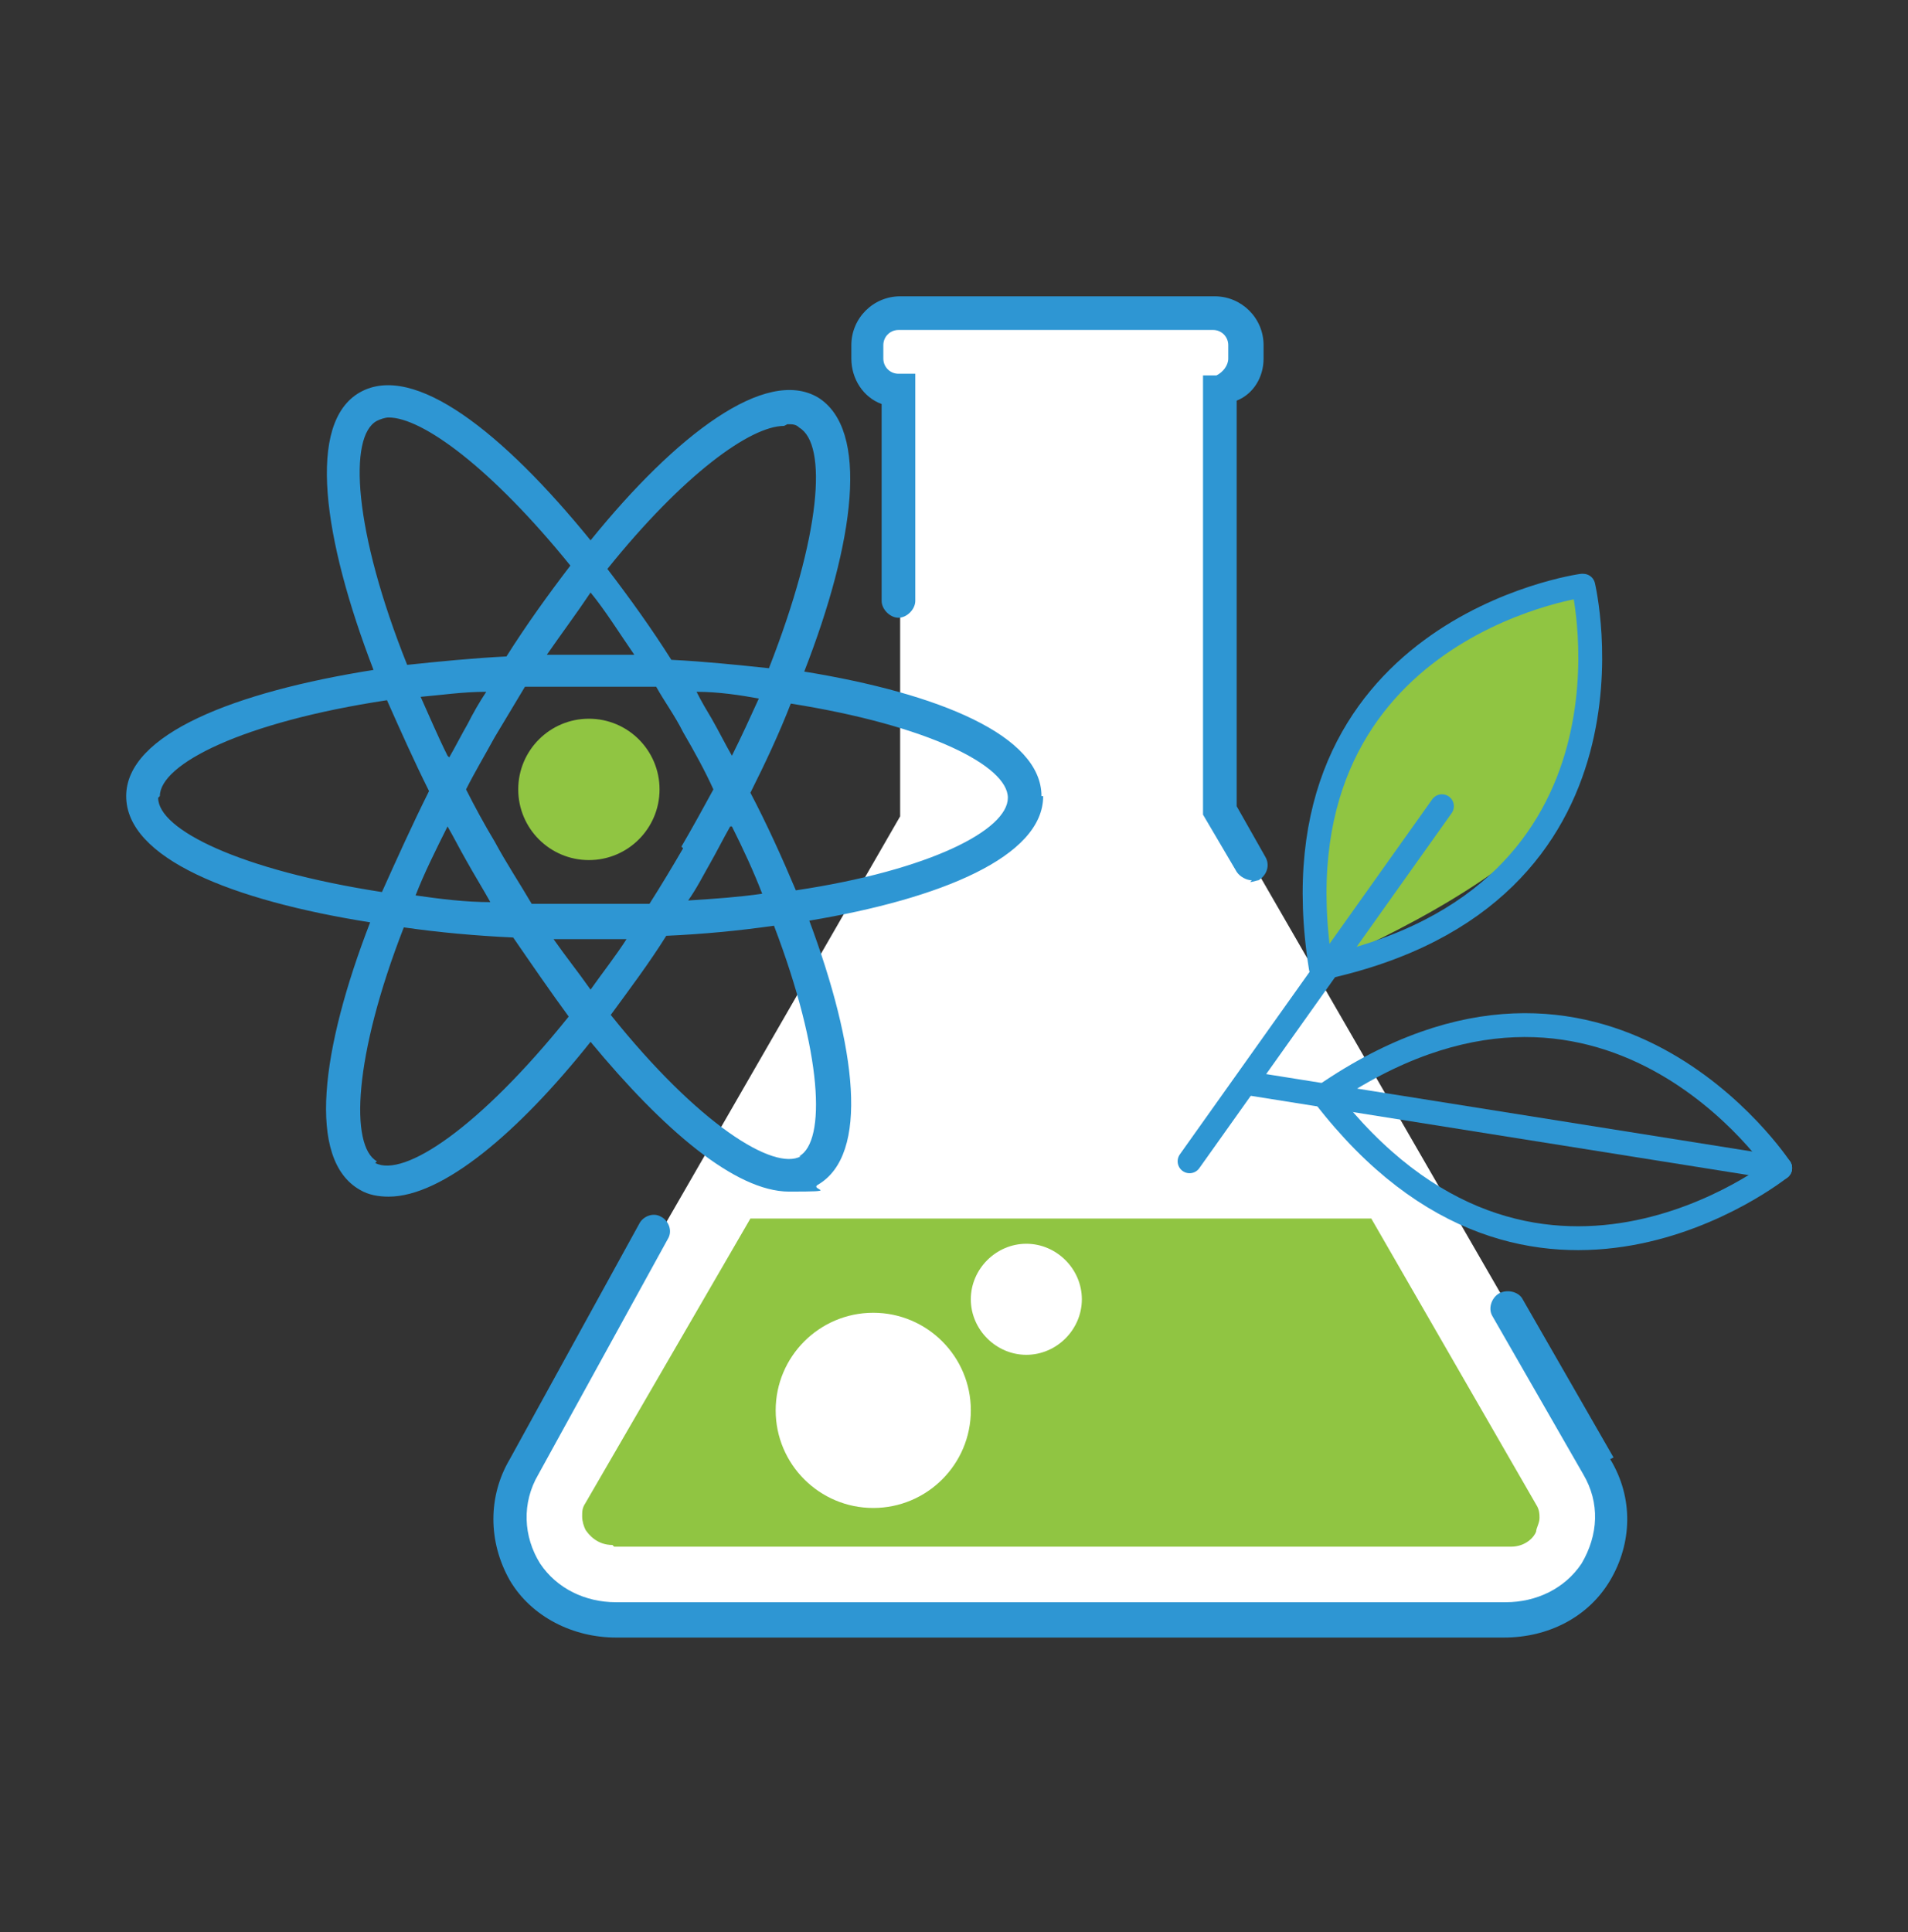
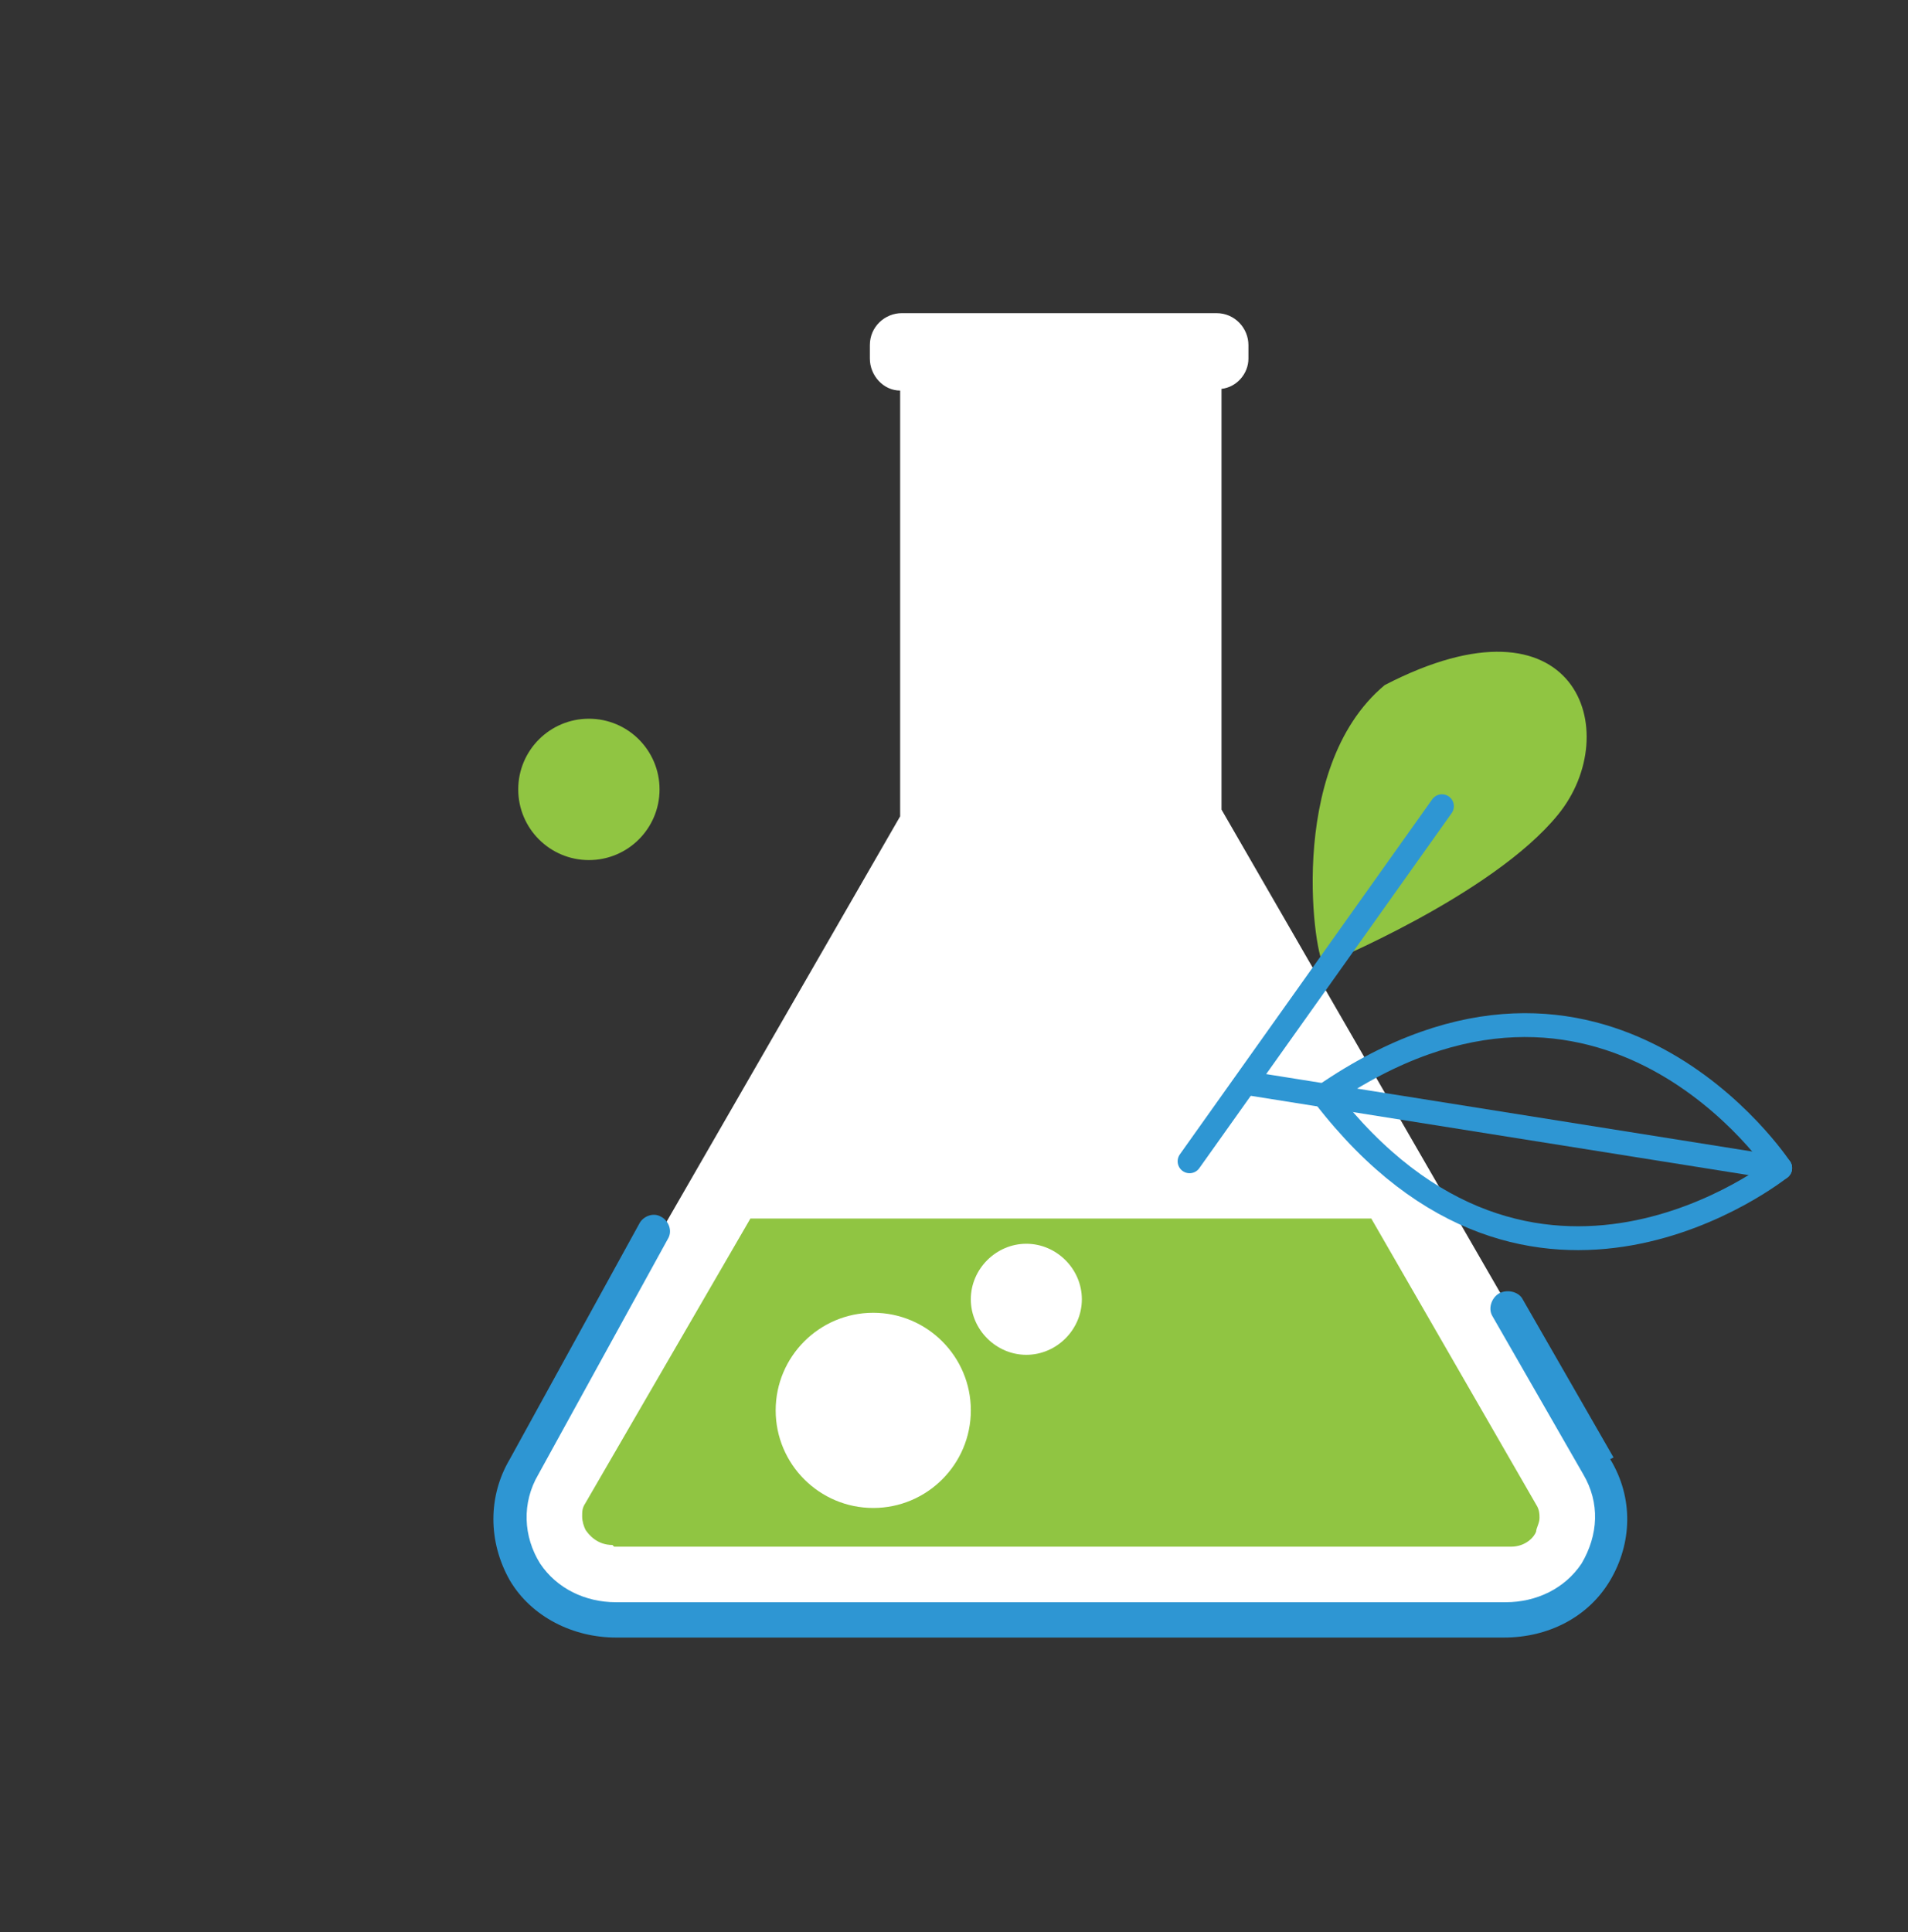
<svg xmlns="http://www.w3.org/2000/svg" width="80" height="81" viewBox="0 0 80 81" fill="none">
  <rect x="0" y="0" width="80" height="81" fill="#333333" stroke="none" />
  <g id="Icons July 2024" clip-path="url(#clip0_4894_102413)">
    <g id="Group">
-       <path id="Vector" d="M55.52 40.429C55.168 40.429 53.827 32.246 58.06 28.719C61.235 26.038 66.102 24.556 66.102 24.556C66.102 24.556 68.148 30.694 65.326 34.151C62.575 37.537 55.52 40.429 55.52 40.429Z" fill="#90C542" />
+       <path id="Vector" d="M55.52 40.429C55.168 40.429 53.827 32.246 58.06 28.719C66.102 24.556 68.148 30.694 65.326 34.151C62.575 37.537 55.52 40.429 55.52 40.429Z" fill="#90C542" />
      <g id="Group_2">
        <path id="Vector_2" d="M67.089 61.452L51.216 33.939V16.302C51.851 16.232 52.345 15.668 52.345 15.033V14.468C52.345 13.763 51.781 13.128 51.005 13.128H37.812C37.107 13.128 36.472 13.692 36.472 14.468V15.033C36.472 15.738 37.036 16.373 37.742 16.373V34.221L22.01 61.523C20.387 64.345 22.433 67.943 25.678 67.943H63.28C66.595 67.943 68.641 64.415 67.019 61.523L67.089 61.452Z" fill="white" />
-         <path id="Vector_3" d="M52.486 36.902C52.275 36.902 51.993 36.761 51.852 36.549L50.441 34.151V15.738H51.005C51.287 15.597 51.499 15.315 51.499 15.033V14.468C51.499 14.116 51.217 13.833 50.864 13.833H37.672C37.319 13.833 37.037 14.116 37.037 14.468V15.033C37.037 15.385 37.319 15.668 37.672 15.668H38.377V25.191C38.377 25.544 38.024 25.897 37.672 25.897C37.319 25.897 36.966 25.544 36.966 25.191V16.937C36.19 16.655 35.696 15.879 35.696 15.033V14.468C35.696 13.339 36.613 12.422 37.742 12.422H50.934C52.063 12.422 52.98 13.339 52.98 14.468V15.033C52.98 15.809 52.557 16.514 51.852 16.796V33.798L53.051 35.914C53.262 36.267 53.121 36.691 52.769 36.902C52.698 36.902 52.557 36.973 52.416 36.973L52.486 36.902Z" fill="#2E96D3" />
        <path id="Vector_4" d="M67.654 61.1L63.844 54.468C63.703 54.186 63.28 54.045 62.927 54.186C62.575 54.327 62.363 54.821 62.575 55.174L66.384 61.805C67.09 63.004 67.019 64.345 66.314 65.544C65.608 66.602 64.409 67.167 63.139 67.167H25.82C24.55 67.167 23.351 66.602 22.645 65.544C21.94 64.415 21.869 63.004 22.575 61.805L28.007 51.929C28.218 51.576 28.007 51.153 27.724 51.011C27.372 50.8 26.948 51.011 26.807 51.294L21.375 61.17C20.458 62.722 20.458 64.627 21.375 66.249C22.292 67.802 24.056 68.648 25.82 68.648H63.069C64.903 68.648 66.596 67.802 67.513 66.249C68.43 64.698 68.501 62.793 67.513 61.17L67.654 61.1Z" fill="#2E96D3" />
      </g>
      <path id="Vector_5" d="M25.75 64.839H63.351C63.986 64.839 64.339 64.415 64.409 64.204C64.409 64.063 64.55 63.851 64.55 63.639C64.55 63.498 64.55 63.287 64.409 63.075L57.496 51.082H31.464L24.55 63.004C24.409 63.216 24.409 63.357 24.409 63.569C24.409 63.78 24.48 63.992 24.55 64.133C24.691 64.345 25.044 64.768 25.679 64.768L25.75 64.839Z" fill="#90C542" />
-       <path id="Vector_6" d="M43.668 33.375C43.668 30.835 39.365 29.071 33.721 28.154C35.838 22.722 36.473 17.996 34.286 16.655C32.099 15.385 28.36 18.207 24.762 22.652C21.093 18.137 17.355 15.174 15.097 16.444C12.839 17.713 13.545 22.581 15.661 28.084C9.877 29.001 5.291 30.765 5.291 33.375C5.291 35.985 9.735 37.749 15.52 38.666C13.474 43.957 12.839 48.613 15.097 49.883C15.45 50.094 15.873 50.165 16.296 50.165C18.554 50.165 21.728 47.484 24.762 43.675C27.795 47.343 30.829 49.953 33.086 49.953C35.344 49.953 33.933 49.883 34.286 49.671C36.473 48.401 35.908 43.886 33.933 38.595C39.436 37.678 43.739 35.914 43.739 33.375H43.668ZM33.016 17.784C33.227 17.784 33.369 17.784 33.51 17.925C34.709 18.631 34.427 22.44 32.24 28.013C30.899 27.872 29.559 27.731 28.148 27.66C27.302 26.32 26.384 25.05 25.467 23.851C28.642 19.9 31.464 17.855 32.875 17.855L33.016 17.784ZM28.642 35.562C28.148 36.408 27.725 37.114 27.231 37.89C26.384 37.89 25.467 37.89 24.48 37.89C23.492 37.89 22.998 37.89 22.293 37.89C21.799 37.043 21.235 36.197 20.741 35.279C20.317 34.574 19.894 33.798 19.541 33.093C19.894 32.387 20.317 31.682 20.741 30.906C21.164 30.2 21.587 29.495 22.011 28.789C22.787 28.789 23.633 28.789 24.48 28.789C25.326 28.789 26.526 28.789 27.513 28.789C27.866 29.424 28.289 29.988 28.642 30.694C29.136 31.541 29.559 32.317 29.912 33.093C29.488 33.869 29.065 34.645 28.571 35.491L28.642 35.562ZM30.688 34.645C31.182 35.632 31.605 36.549 31.958 37.467C30.97 37.608 29.982 37.678 28.854 37.749C29.206 37.255 29.488 36.691 29.771 36.197C30.053 35.703 30.335 35.138 30.617 34.645H30.688ZM26.314 39.301C25.82 40.077 25.256 40.782 24.762 41.488C24.268 40.782 23.704 40.077 23.21 39.371C23.633 39.371 24.056 39.371 24.48 39.371C25.115 39.371 25.679 39.371 26.314 39.371V39.301ZM20.6 37.819C19.471 37.819 18.413 37.678 17.425 37.537C17.778 36.62 18.272 35.632 18.765 34.645C19.048 35.138 19.259 35.562 19.541 36.056C19.894 36.691 20.247 37.255 20.6 37.89V37.819ZM18.765 31.682C18.342 30.835 17.989 29.988 17.637 29.212C18.483 29.142 19.4 29.001 20.388 29.001C20.106 29.424 19.824 29.918 19.612 30.341C19.33 30.835 19.118 31.258 18.836 31.752L18.765 31.682ZM22.928 27.449C23.563 26.532 24.198 25.685 24.762 24.839C25.397 25.615 25.961 26.532 26.596 27.449C25.891 27.449 25.185 27.449 24.48 27.449C23.986 27.449 23.422 27.449 22.928 27.449ZM29.841 30.13C29.63 29.777 29.418 29.424 29.206 29.001C30.123 29.001 31.041 29.142 31.817 29.283C31.464 30.059 31.111 30.835 30.688 31.682C30.406 31.188 30.123 30.623 29.841 30.13ZM15.803 17.643C15.944 17.572 16.155 17.502 16.296 17.502C17.707 17.502 20.6 19.618 23.915 23.71C22.998 24.909 22.081 26.179 21.235 27.519C19.824 27.59 18.413 27.731 17.072 27.872C14.815 22.228 14.603 18.278 15.803 17.643ZM6.702 33.375C6.702 32.034 10.159 30.271 16.226 29.354C16.79 30.623 17.355 31.893 17.989 33.163C17.284 34.574 16.649 35.985 16.014 37.396C10.088 36.479 6.631 34.786 6.631 33.445L6.702 33.375ZM15.803 48.683C14.674 48.048 14.815 44.309 16.931 38.877C18.413 39.089 19.965 39.23 21.517 39.301C22.293 40.429 23.069 41.558 23.845 42.616C20.106 47.273 16.931 49.389 15.732 48.754L15.803 48.683ZM33.58 48.472C32.452 49.107 29.277 47.131 25.608 42.546C26.384 41.488 27.231 40.359 27.936 39.23C29.488 39.16 30.97 39.019 32.452 38.807C34.497 44.168 34.639 47.837 33.51 48.472H33.58ZM33.369 37.325C32.804 35.985 32.169 34.574 31.464 33.234C32.099 31.964 32.663 30.765 33.157 29.495C38.942 30.412 42.258 32.105 42.258 33.445C42.258 34.786 39.012 36.479 33.369 37.325Z" fill="#2E96D3" />
      <path id="Vector_7" d="M24.692 36.056C26.328 36.056 27.654 34.729 27.654 33.093C27.654 31.456 26.328 30.13 24.692 30.13C23.055 30.13 21.729 31.456 21.729 33.093C21.729 34.729 23.055 36.056 24.692 36.056Z" fill="#90C542" />
-       <path id="Vector_8" d="M66.314 24.556C66.314 24.556 53.121 26.391 55.379 40.571" stroke="#2E96D3" stroke-miterlimit="10" stroke-linecap="round" />
-       <path id="Vector_9" d="M55.45 40.571C69.489 37.537 66.385 24.556 66.385 24.556" stroke="#2E96D3" stroke-miterlimit="10" stroke-linecap="round" />
      <path id="Vector_10" d="M60.459 33.798L49.877 48.683" stroke="#2E96D3" stroke-miterlimit="10" stroke-linecap="round" />
      <path id="Vector_11" d="M74.639 48.966C74.639 48.966 67.302 37.819 55.52 45.932" stroke="#2E96D3" stroke-miterlimit="10" stroke-linecap="round" />
      <path id="Vector_12" d="M55.52 45.932C64.268 57.29 74.639 48.966 74.639 48.966" stroke="#2E96D3" stroke-miterlimit="10" stroke-linecap="round" />
      <path id="Vector_13" d="M74.638 48.966L52.486 45.438" stroke="#2E96D3" stroke-miterlimit="10" stroke-linecap="round" />
      <path id="Vector_14" d="M36.614 63.216C34.357 63.216 32.523 61.382 32.523 59.124C32.523 56.867 34.357 55.033 36.614 55.033C38.872 55.033 40.706 56.867 40.706 59.124C40.706 61.382 38.872 63.216 36.614 63.216Z" fill="white" />
      <path id="Vector_15" d="M43.033 56.796C41.763 56.796 40.705 55.738 40.705 54.468C40.705 53.198 41.763 52.14 43.033 52.14C44.303 52.14 45.361 53.198 45.361 54.468C45.361 55.738 44.303 56.796 43.033 56.796Z" fill="white" />
    </g>
  </g>
  <defs>
    <clipPath id="clip0_4894_102413">
      <rect width="80" height="80" fill="white" transform="translate(0 0.5)" />
    </clipPath>
  </defs>
</svg>